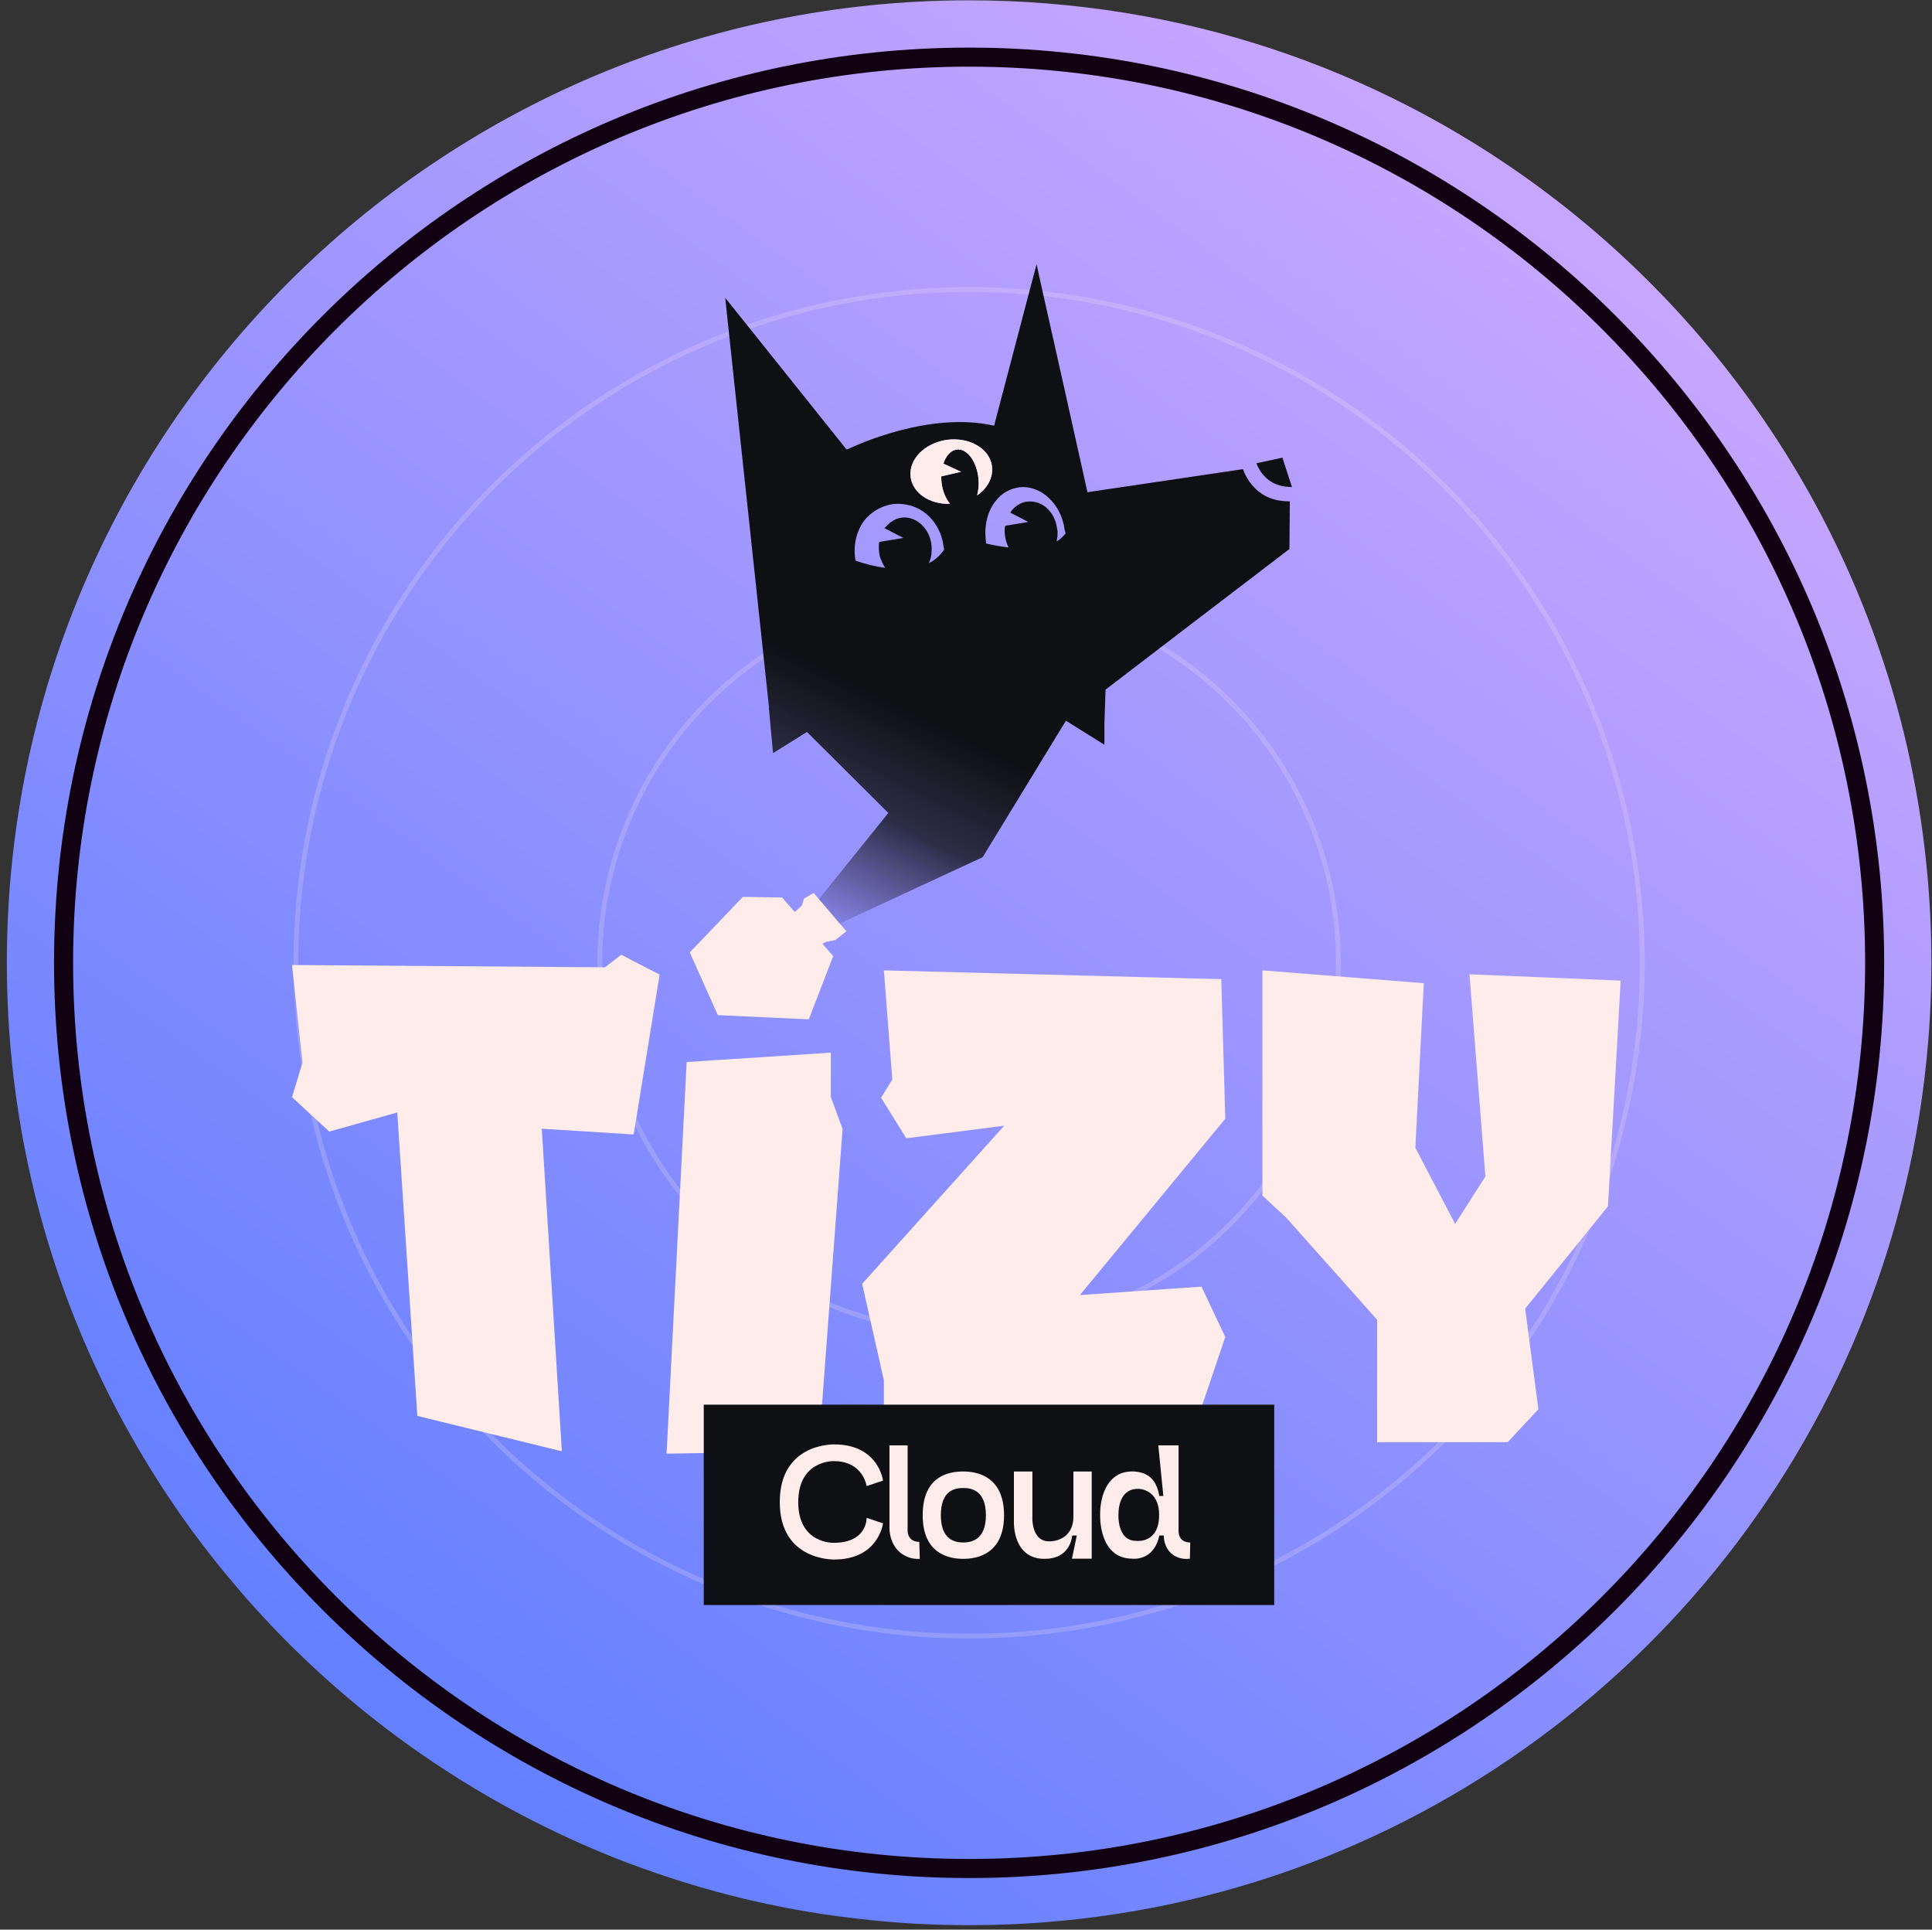
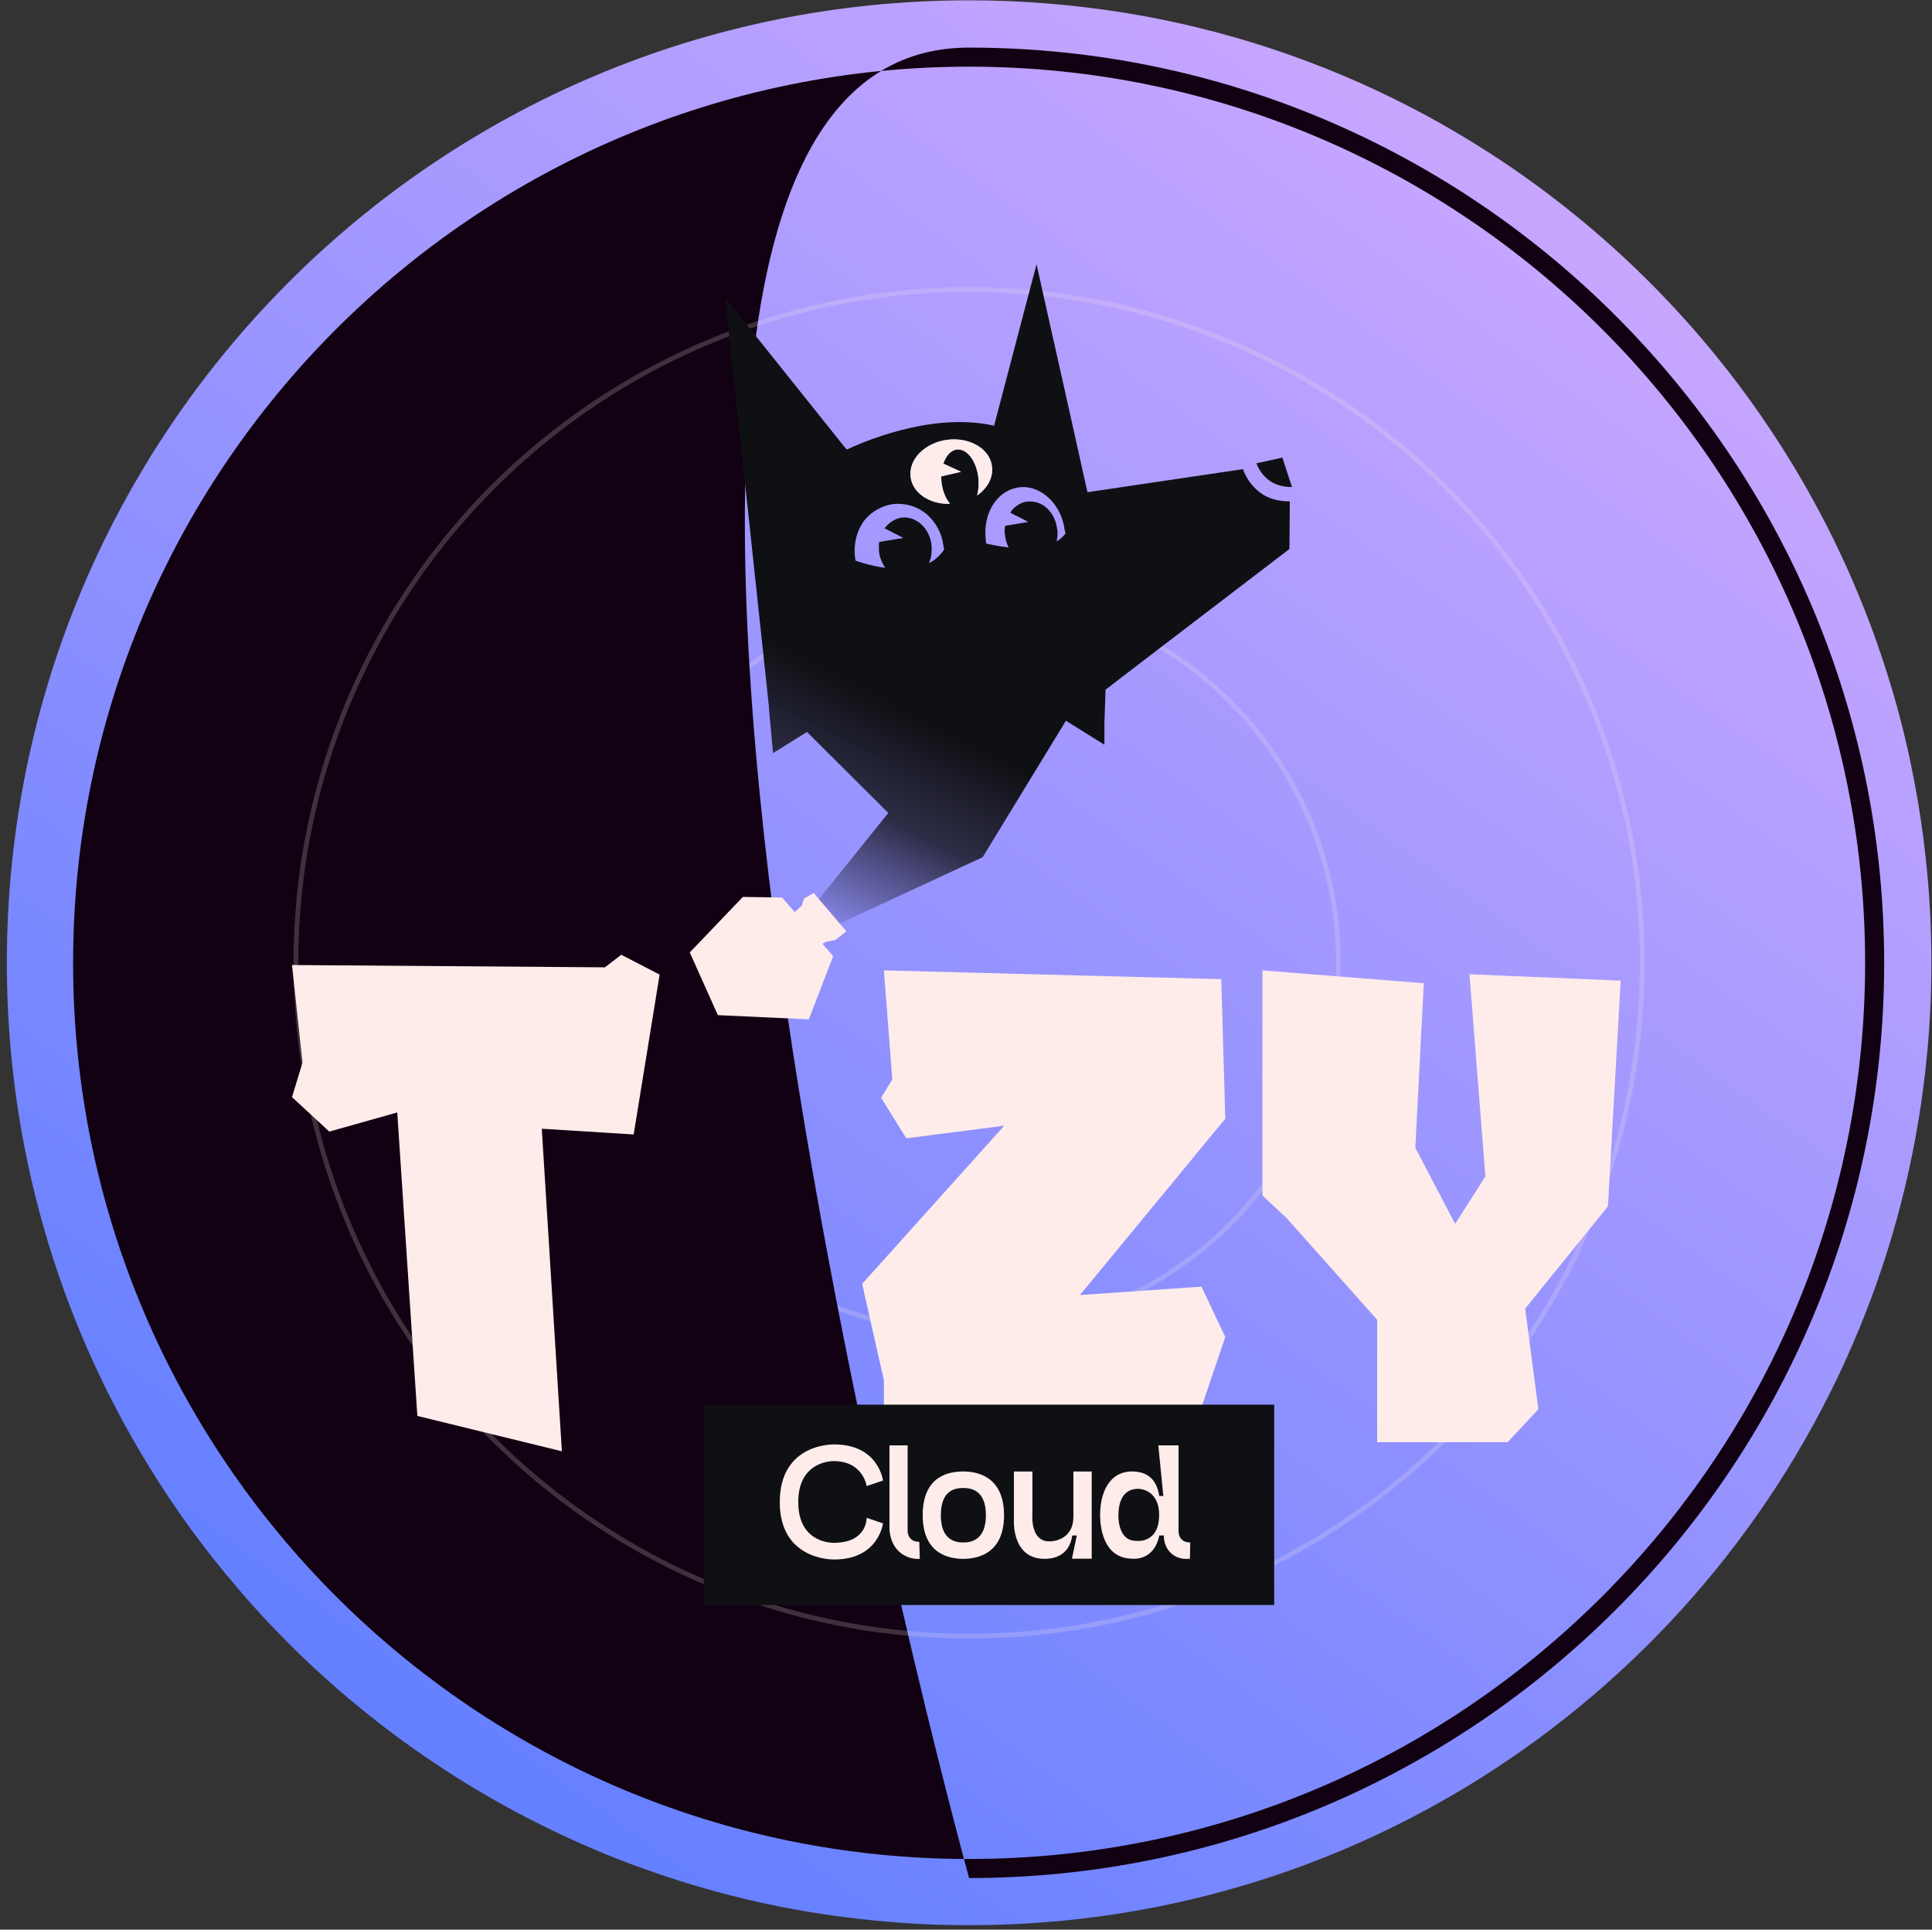
<svg xmlns="http://www.w3.org/2000/svg" id="a" viewBox="0 0 408.716 408.146">
  <rect x="0" y="0" width="408.716" height="408.146" fill="#333333" stroke="none" />
  <defs>
    <linearGradient id="Dégradé_sans_nom" data-name="Dégradé sans nom" x1="74.666" y1="188.424" x2="359.534" y2="581.461" gradientTransform="translate(0 571.89) scale(1 -1)" gradientUnits="userSpaceOnUse">
      <stop offset=".002" stop-color="#5f7eff" />
      <stop offset=".998" stop-color="#d6acff" />
    </linearGradient>
    <linearGradient id="Dégradé_sans_nom_2" data-name="Dégradé sans nom 2" x1="163.138" y1="383.407" x2="184.316" y2="425.34" gradientTransform="translate(0 571.89) scale(1 -1)" gradientUnits="userSpaceOnUse">
      <stop offset="0" stop-color="#0f1014" stop-opacity=".1" />
      <stop offset=".028" stop-color="#0f1014" stop-opacity=".147" />
      <stop offset=".529" stop-color="#0f1014" stop-opacity=".785" />
      <stop offset="1" stop-color="#0f1014" />
    </linearGradient>
  </defs>
  <path d="M408.59,203.637c0,7.578-.403,15.117-1.25,22.494v.081c-2.136,19.309-6.974,37.812-14.149,55.146-30.516,73.85-103.277,125.851-188.172,125.851-7.82,0-15.56-.443-23.179-1.33-14.996-1.653-29.508-4.999-43.334-9.796-6.974-2.378-13.746-5.16-20.357-8.304-24.469-11.569-46.317-27.855-64.256-47.728-1.25-1.371-2.459-2.741-3.628-4.152-7.014-8.143-13.343-16.85-18.946-26.041C12.372,278.938,1.448,242.577,1.448,203.637,1.448,91.209,92.591.066,205.019.066c11.247,0,22.292.927,33.055,2.66,21.284,3.467,41.48,10.239,60.023,19.793,47.285,24.388,83.807,66.715,100.495,117.95,2.54,7.7,4.596,15.6,6.167,23.703,2.499,12.779,3.83,25.96,3.83,39.464v0Z" fill="url(#Dégradé_sans_nom)" />
  <circle cx="205.015" cy="203.651" r="78.127" fill="none" isolation="isolate" opacity=".2" stroke="#fdecea" stroke-miterlimit="10" stroke-width="1.008" />
-   <path d="M205.015,397.234c-106.742,0-193.583-86.841-193.583-193.583S98.273,10.068,205.015,10.068s193.583,86.841,193.583,193.583-86.841,193.583-193.583,193.583ZM205.015,14.1C100.496,14.1,15.464,99.132,15.464,203.651s85.033,189.552,189.552,189.552,189.552-85.032,189.552-189.552S309.534,14.1,205.015,14.1Z" fill="#120112" />
+   <path d="M205.015,397.234S98.273,10.068,205.015,10.068s193.583,86.841,193.583,193.583-86.841,193.583-193.583,193.583ZM205.015,14.1C100.496,14.1,15.464,99.132,15.464,203.651s85.033,189.552,189.552,189.552,189.552-85.032,189.552-189.552S309.534,14.1,205.015,14.1Z" fill="#120112" />
  <circle cx="205.015" cy="203.651" r="142.413" fill="none" isolation="isolate" opacity=".2" stroke="#fdecea" stroke-miterlimit="10" stroke-width="1.008" />
-   <polygon points="175.763 222.653 145.262 224.634 141.016 307.469 173.167 306.971 178.249 238.788 175.763 232.054 175.763 222.653" fill="#fdecea" />
  <polygon points="258.362 207.11 186.988 205.25 188.764 228.337 186.396 232.185 191.724 240.769 212.443 238.105 182.39 271.552 186.988 291.975 186.988 305.045 252.994 301.151 259.209 282.799 254.178 272.144 228.461 273.92 259.209 236.625 258.362 207.11" fill="#fdecea" />
  <polygon points="342.86 207.42 310.868 206.073 314.235 248.842 307.837 258.869 299.418 242.78 301.204 207.963 267.067 205.25 267.067 252.883 272.14 257.598 291.335 279.15 291.335 305.045 318.951 305.045 325.449 298.073 322.654 276.793 340.166 255.148 342.86 207.42" fill="#fdecea" />
  <polygon points="127.978 204.606 61.771 204.117 63.993 224.771 61.771 232.06 69.662 239.349 84.039 235.3 88.291 299.488 118.866 306.971 114.614 238.742 134.052 239.957 139.545 206.142 131.42 201.945 127.978 204.606" fill="#fdecea" />
  <polygon points="176.721 198.833 179.057 196.986 172.14 188.879 170.102 190.035 169.612 191.569 168.12 192.901 165.441 189.832 157.149 189.716 145.922 201.457 151.861 214.718 171.109 215.604 176.263 202.232 173.987 199.624 174.696 199.228 176.721 198.833" fill="#fdecea" />
  <path d="M273.325,103.013l-.508-1.523-1.523-4.695-5.034,1.1-.465.085c.423,1.142,1.227,2.495,2.538,3.511,1.311,1.015,2.961,1.523,4.992,1.523Z" fill="#0f1014" />
  <path d="M272.782,106.044c-2.459,0-4.636-.605-6.369-1.975-1.854-1.451-2.943-3.346-3.467-4.837l-32.894,4.878-5.12-22.977-4.273-19.027-1.371-6.208-1.572,5.926-7.417,28.218c-13.544-3.063-28.782,3.951-30.959,4.958l-.282.04-20.76-25.96-4.878-6.087.806,7.579,7.296,68.166,1.169,10.965h-.04l.887,9.594,7.175-4.474,17.213,17.132-14.673,18.221v.04l2.54,2.943v.04l1.814,2.177.04-.04,30.233-14.028,17.616-28.863,8.143,5.079v-4.555l.242-7.095,11.73-8.99,27.17-20.76.081-10.078h-.081l0.0 0ZM210.541,106.084c1.29-1.733,3.064-2.741,5.16-3.023.967-.121,1.935,0,2.822.282,3.305,1.008,6.127,4.353,6.692,8.667l.202.806c-.524.726-1.169,1.29-1.895,1.693.08-.443.202-.967.202-1.451v-.564c0-.161,0-.322-.081-.524-.363-3.507-2.983-6.087-6.006-5.885h-.202c-.484.04-.887.121-1.33.322-.927.403-1.814,1.088-2.378,2.016l.121.081,2.54,1.29,1.129.605-1.411.242-3.426.564-.04.04c-.121.605-.161,1.25-.04,1.895,0,.08,0,.121.04.242.04.363.081.685.202,1.048.161.443.282.927.524,1.37-2.741-.323-4.757-.847-4.757-.847l-.081-.887c-.323-2.902.363-5.845,2.016-7.982l-0-0ZM200.383,93.023c4.757-.605,9.03,1.895,9.473,5.603.323,2.378-.967,4.676-3.144,6.168.282-1.048.403-2.257.282-3.588-.363-3.588-2.378-6.329-4.515-6.127-1.29.121-2.338,1.29-2.902,2.983l3.749,1.733-4.193.967c0,.403,0,.766.04,1.169.202,1.895.887,3.507,1.814,4.636-4.273.161-7.901-2.257-8.344-5.644-.484-3.749,2.983-7.256,7.74-7.901l0-0ZM182.848,110.075c1.532-1.895,3.709-3.104,6.127-3.467,2.701-.242,5.119.524,7.095,2.177,1.935,1.693,3.225,4.112,3.507,6.651l.161.806c-.887,1.29-1.975,2.257-3.225,2.862.363-.766.564-1.613.564-2.54.04-.282.04-.645,0-.927v-.242c-.363-3.588-3.144-6.208-6.248-5.926-.806.121-1.612.403-2.298.927-.444.282-.847.685-1.21,1.129l-.04.04c-.04,0-.081.04-.202.161l.121.04,3.91,2.016-5.119.847c-.081.605-.081,1.25-.04,1.935.04.484.121.967.282,1.411.282.806.605,1.532,1.048,2.137-3.507-.484-6.289-1.532-6.289-1.532l-.121-.766c-.323-2.781.363-5.563,1.975-7.74l0.0 0Z" fill="url(#Dégradé_sans_nom_2)" />
  <path d="M209.851,98.624c.323,2.378-.967,4.676-3.144,6.168.282-1.048.403-2.257.282-3.588-.363-3.588-2.378-6.329-4.515-6.127-1.29.121-2.338,1.29-2.903,2.983l3.749,1.734-4.192.967c0,.403,0,.766.04,1.169.202,1.895.887,3.507,1.814,4.636-4.273.161-7.901-2.257-8.344-5.644-.484-3.749,2.983-7.256,7.74-7.901,4.757-.605,9.03,1.895,9.473,5.603h0Z" fill="#fdecea" />
  <rect x="148.881" y="297.112" width="120.68" height="42.373" fill="#0f1014" />
  <path d="M186.801,322.213s-.926,7.646-10.32,7.646c0,0-11.521.344-11.521-12.137,0-12.583,11.521-12.206,11.521-12.206,9.395,0,10.32,7.646,10.32,7.646l-3.463,1.166s-.72-5.28-6.96-5.28c0,0-7.509-.24-7.509,8.675,0,8.88,7.509,8.605,7.509,8.605,7.131,0,6.96-5.28,6.96-5.28l3.463,1.166Z" fill="#fdecea" />
  <path d="M188.168,322.83v-17.109h3.841v17.933s-.172,2.469,2.468,2.469l.104,3.6s-1.098.103-2.194-.274c-4.595-1.543-4.218-6.617-4.218-6.617Z" fill="#fdecea" />
  <path d="M203.802,329.722c-2.777,0-8.606-.857-8.606-9.223,0-8.538,5.829-9.258,8.606-9.258,2.469,0,8.605.72,8.605,9.258,0,8.365-5.932,9.223-8.605,9.223ZM208.568,320.499c0-5.349-3.154-5.761-4.766-5.761-1.715,0-4.766.412-4.766,5.761,0,5.314,3.12,5.76,4.766,5.76,1.543,0,4.766-.445,4.766-5.76Z" fill="#fdecea" />
  <path d="M227.078,311.241h3.875v18.446h-4.184l1.029-4.903h-.96c-.446,3.224-2.572,4.697-5.109,4.903-7.577.617-7.234-7.783-7.234-7.783v-10.663h3.909v9.292s-.446,5.691,3.771,5.485c0,0,4.902.034,4.902-5.246v-9.531Z" fill="#fdecea" />
  <path d="M246.104,316.419l-1.062-10.698h4.285v18.069s-.171,2.469,2.469,2.469l-.068,3.429c-3.154.411-5.521-1.749-5.521-4.903h-.96c-1.131,5.486-5.657,4.903-5.657,4.903-7.303,0-6.857-9.395-6.857-9.395,0-4.114,1.681-9.292,7.166-9.052,2.709.172,4.731,1.44,5.349,5.178h.857ZM245.212,320.43c0-5.554-4.389-5.52-4.389-5.52-3.497-.034-4.217,3.223-4.217,5.52,0,0-.274,5.486,3.737,5.486,0,0,4.868.686,4.868-5.452v-.034Z" fill="#fdecea" />
</svg>